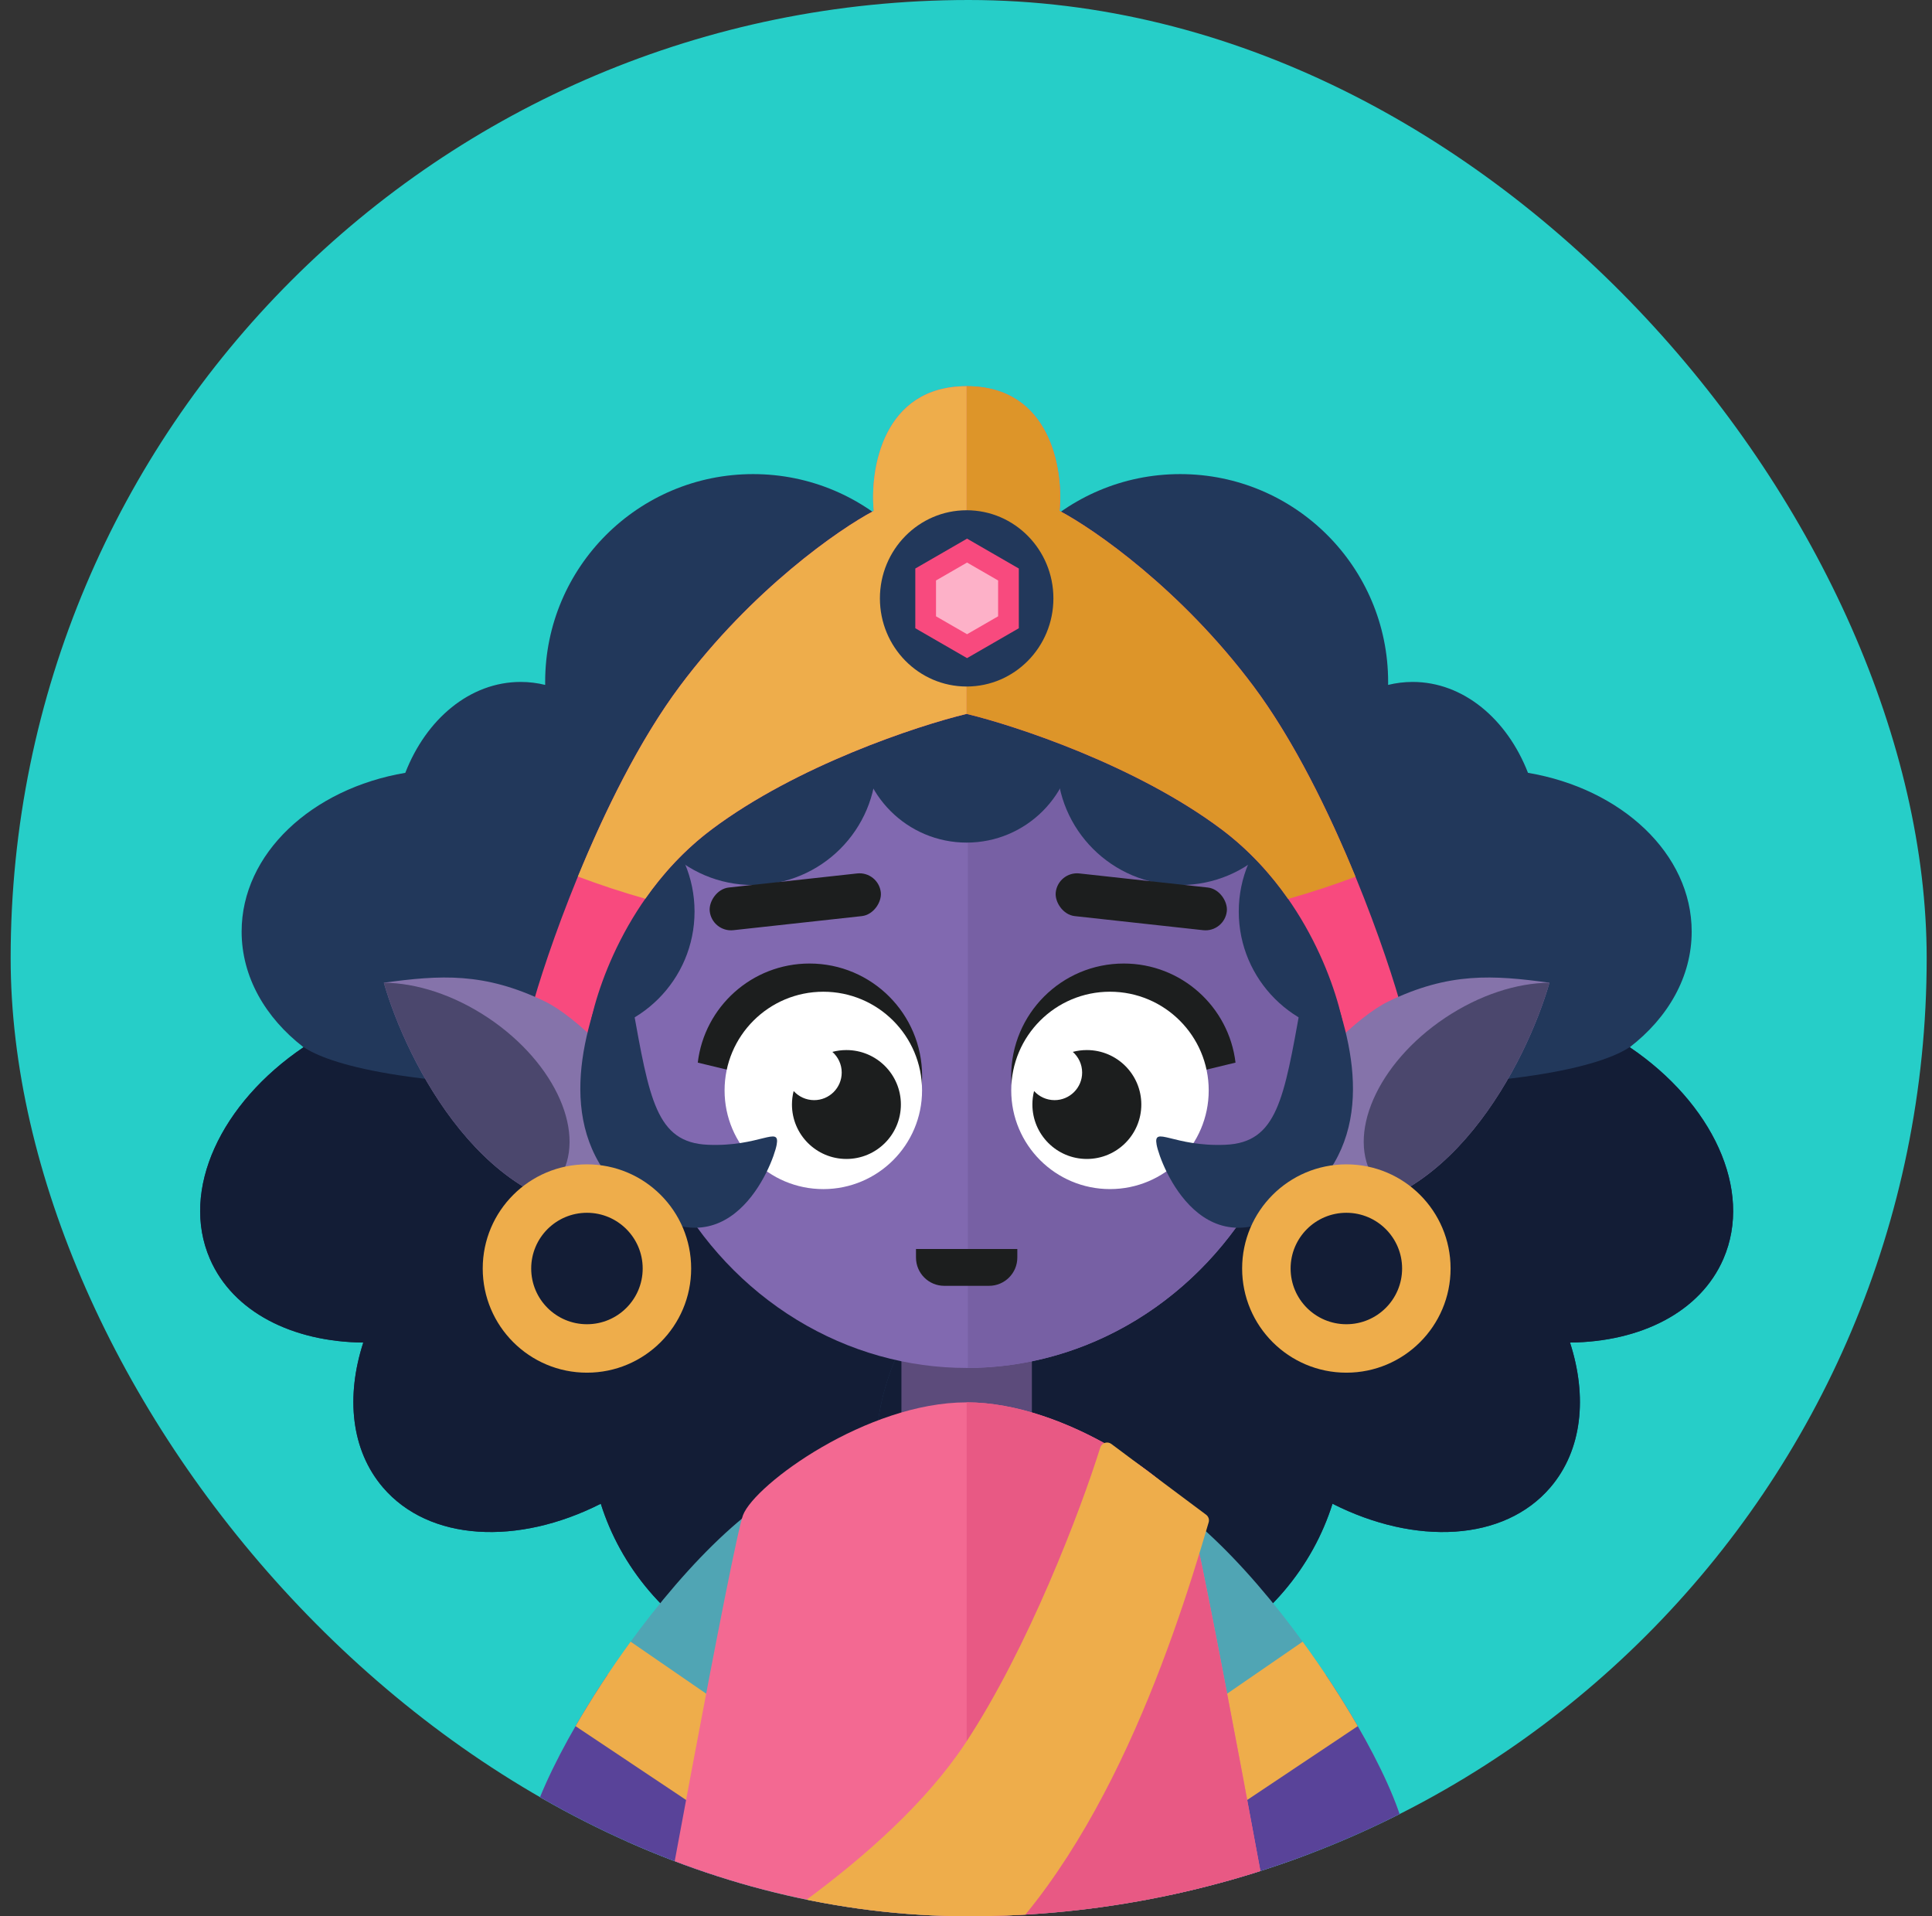
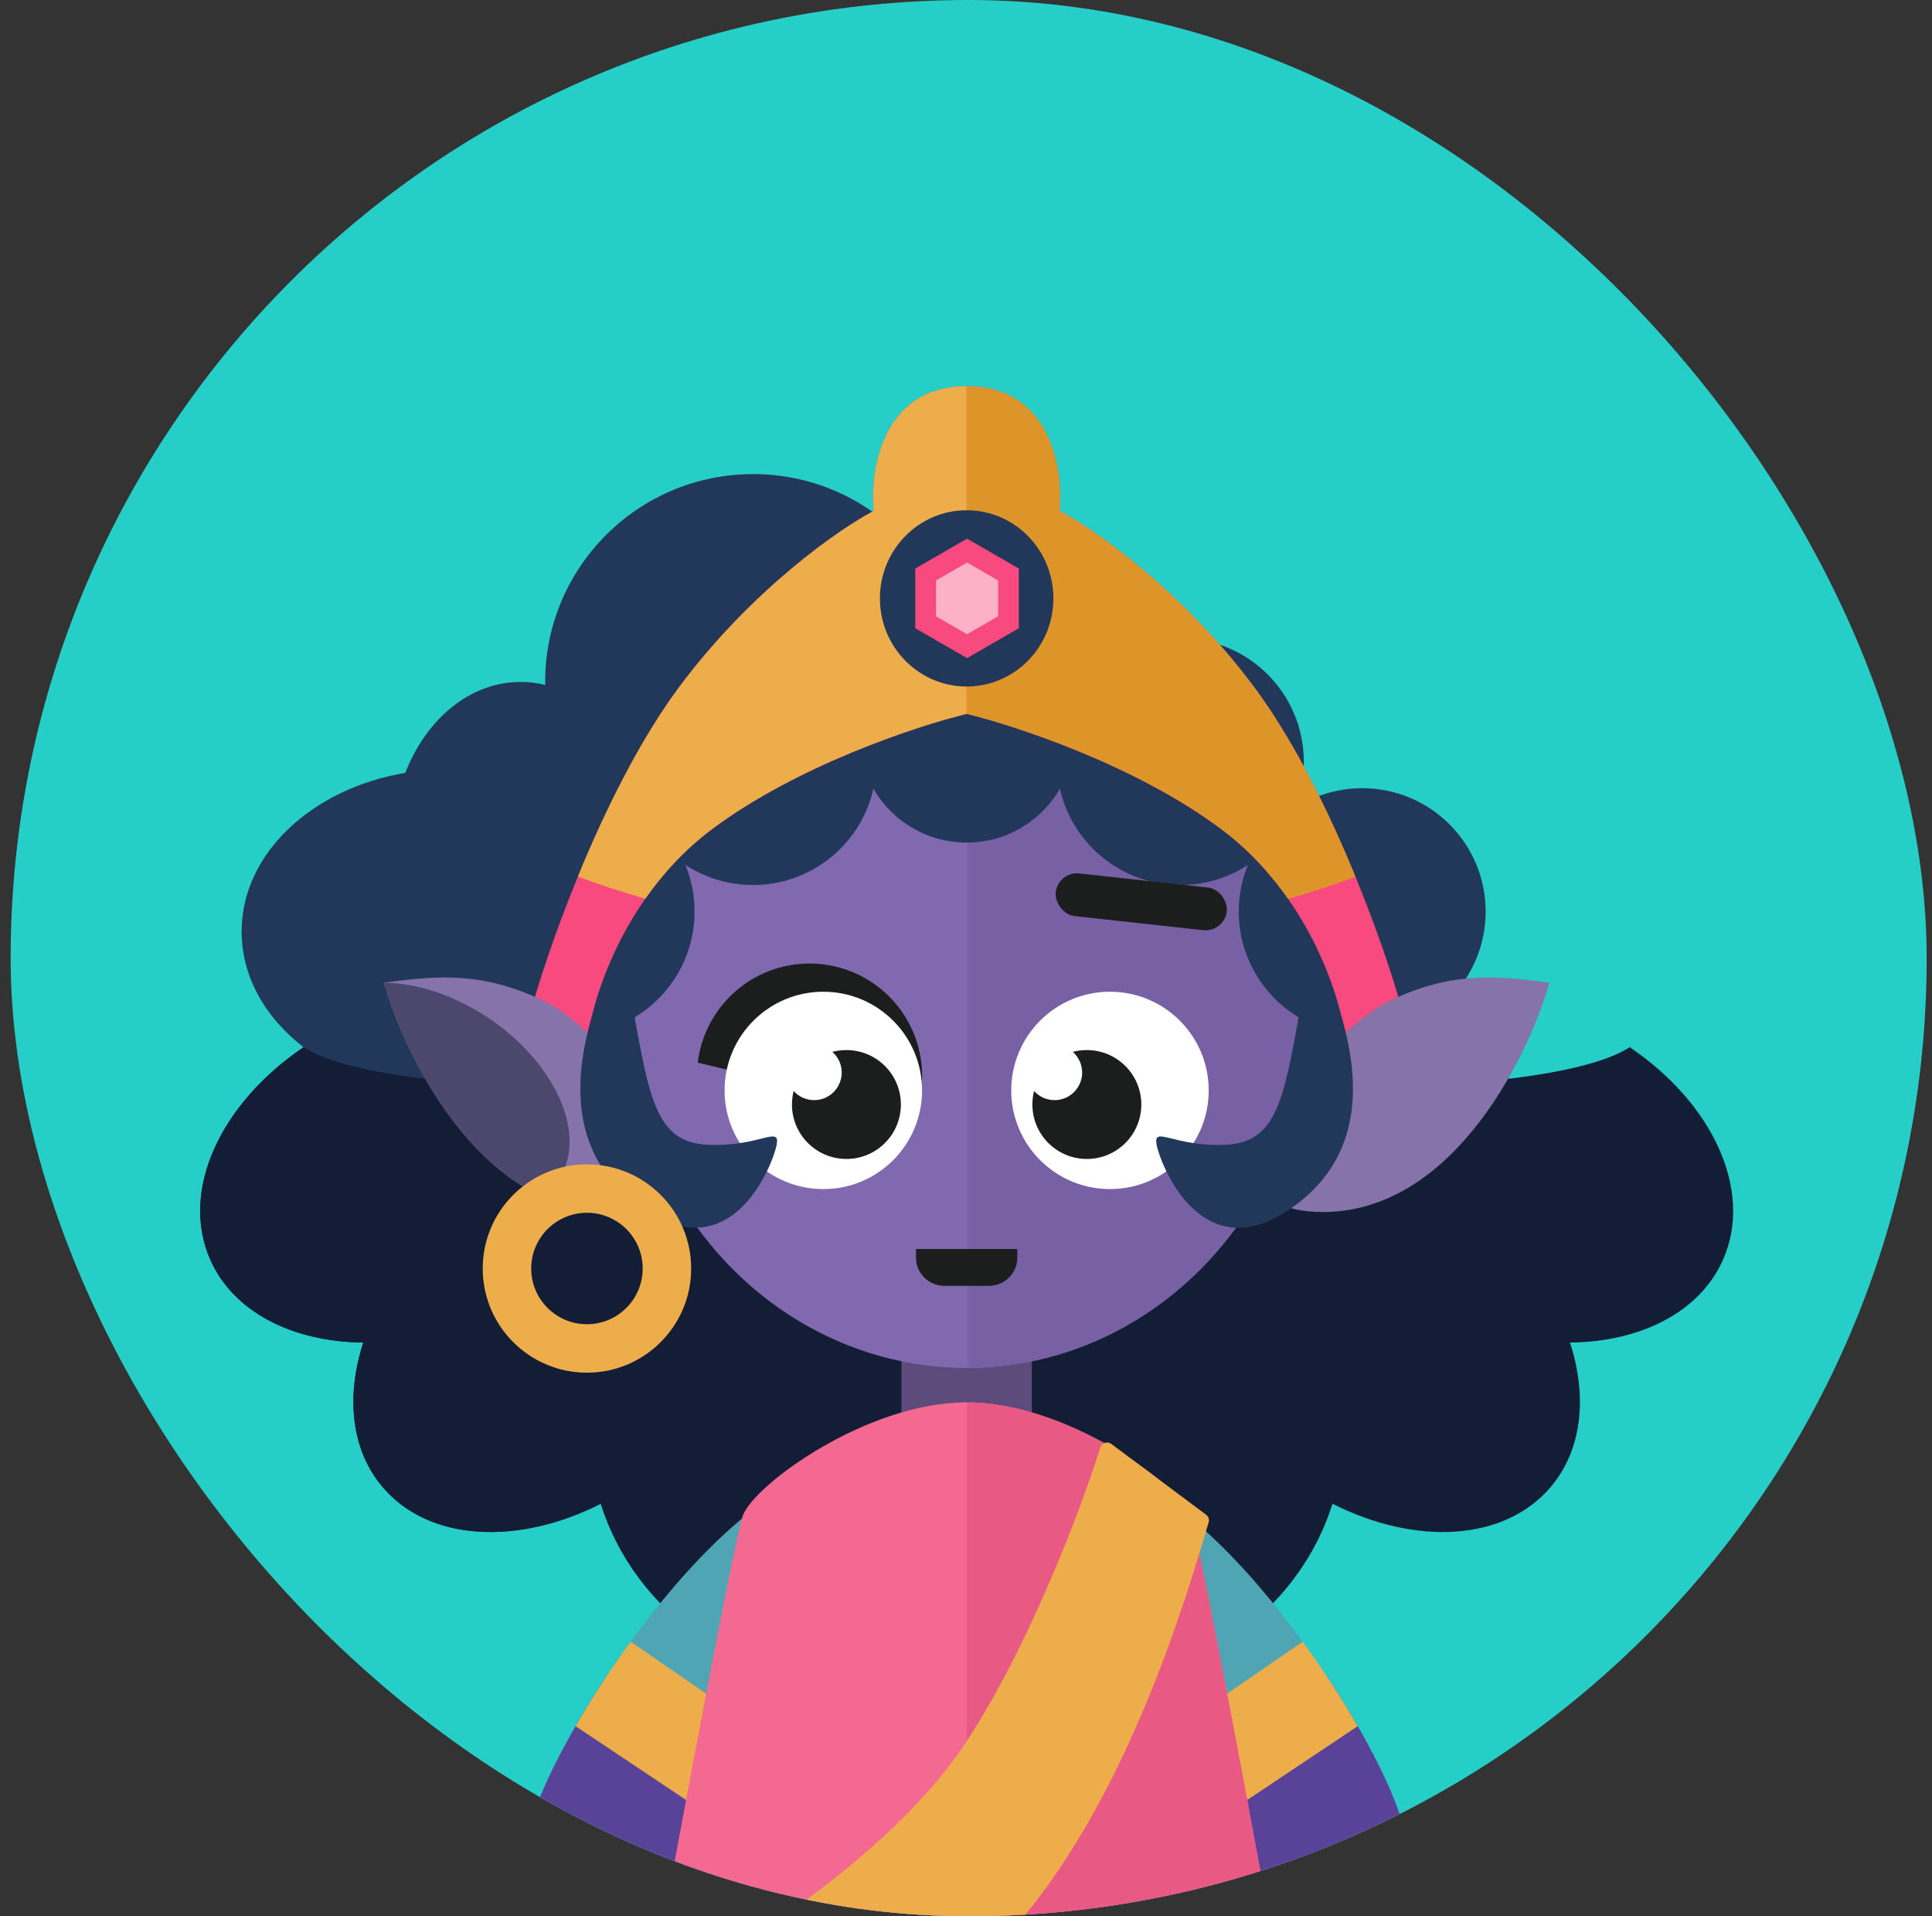
<svg xmlns="http://www.w3.org/2000/svg" width="121" height="120" viewBox="0 0 121 120" fill="none">
  <rect x="0" y="0" width="121" height="120" fill="#333333" stroke="none" />
  <g clip-path="url(#clip0_633_9338)">
    <rect x="0.667" width="120" height="120" rx="60" fill="#26CEC8" />
    <path d="M80.916 112.917L72.281 115.856L82.886 146.159C83.29 147.313 84.556 147.93 85.714 147.536L90.157 146.023C91.315 145.629 91.925 144.375 91.522 143.22L80.916 112.917Z" fill="#8169B1" />
    <path d="M40.165 112.917L48.8 115.856L38.195 146.159C37.791 147.313 36.525 147.93 35.368 147.536L30.924 146.023C29.767 145.629 29.156 144.375 29.56 143.22L40.165 112.917Z" fill="#8169B1" />
    <path d="M47.166 29.689C54.358 29.689 60.189 35.516 60.189 42.704C60.189 49.892 54.358 55.719 47.166 55.719C44.775 55.719 42.535 55.075 40.61 53.952C40.579 54.316 40.534 54.675 40.474 55.028C40.93 56.065 41.179 57.178 41.179 58.337C41.179 60.944 39.923 63.32 37.859 65.12C38.531 65.789 39.072 66.567 39.453 67.448C40.046 68.814 40.194 70.291 39.958 71.783C42.303 71.968 44.368 72.879 45.792 74.549C46.212 75.041 46.558 75.578 46.832 76.15C52.227 74.57 58.438 76.309 62.486 81.054C67.892 87.391 67.391 96.689 61.367 101.822C55.343 106.955 46.077 105.979 40.671 99.642C39.251 97.978 38.239 96.11 37.627 94.167C32.441 96.794 26.881 96.541 23.977 93.138C21.983 90.8 21.655 87.46 22.752 84.074C18.327 84.029 14.592 82.17 13.146 78.833C11.272 74.507 13.842 69.073 19.011 65.579C16.617 63.734 15.133 61.171 15.133 58.337C15.133 53.462 19.523 49.388 25.384 48.396C26.694 45.025 29.437 42.704 32.609 42.704C33.134 42.704 33.647 42.768 34.144 42.89C34.143 42.828 34.143 42.766 34.143 42.704C34.143 35.516 39.974 29.689 47.166 29.689Z" fill="#22385B" />
    <path d="M18.886 65.48C20.167 66.439 24.592 68.095 37.713 68.095H39.699C40.083 69.276 40.157 70.524 39.958 71.783C42.304 71.968 44.368 72.879 45.792 74.549C46.212 75.041 46.558 75.578 46.833 76.15C52.227 74.57 58.438 76.309 62.486 81.054C67.892 87.391 67.391 96.689 61.367 101.822C55.343 106.954 46.077 105.978 40.671 99.642C39.251 97.978 38.239 96.11 37.627 94.167C32.441 96.794 26.881 96.541 23.977 93.138C21.983 90.8 21.655 87.46 22.752 84.074C18.328 84.029 14.592 82.17 13.147 78.833C11.272 74.507 13.842 69.073 19.011 65.579C18.969 65.546 18.927 65.513 18.886 65.48Z" fill="#131D36" />
-     <path d="M73.915 29.689C66.723 29.689 60.892 35.516 60.892 42.704C60.892 49.892 66.723 55.719 73.915 55.719C76.306 55.719 78.546 55.075 80.472 53.952C80.502 54.316 80.548 54.675 80.608 55.028C80.151 56.065 79.903 57.178 79.903 58.337C79.903 60.944 81.158 63.32 83.222 65.12C82.55 65.789 82.01 66.567 81.628 67.448C81.036 68.814 80.887 70.291 81.124 71.783C78.778 71.968 76.713 72.879 75.289 74.549C74.869 75.041 74.523 75.578 74.249 76.15C68.855 74.57 62.643 76.309 58.595 81.054C53.189 87.391 53.691 96.689 59.715 101.822C65.739 106.955 75.005 105.979 80.411 99.642C81.83 97.978 82.842 96.11 83.454 94.167C88.64 96.794 94.201 96.541 97.104 93.138C99.099 90.8 99.427 87.46 98.329 84.074C102.754 84.029 106.489 82.17 107.935 78.833C109.81 74.507 107.239 69.073 102.07 65.579C104.464 63.734 105.949 61.171 105.949 58.337C105.949 53.462 101.558 49.388 95.697 48.396C94.387 45.025 91.644 42.704 88.473 42.704C87.948 42.704 87.434 42.768 86.937 42.89C86.938 42.828 86.938 42.766 86.938 42.704C86.938 35.516 81.108 29.689 73.915 29.689Z" fill="#22385B" />
    <path d="M102.196 65.48C100.914 66.439 96.49 68.095 83.368 68.095H81.383C80.999 69.276 80.924 70.524 81.124 71.783C78.778 71.968 76.713 72.879 75.289 74.549C74.869 75.041 74.523 75.578 74.249 76.15C68.854 74.57 62.643 76.309 58.595 81.054C53.189 87.391 53.69 96.689 59.715 101.822C65.739 106.954 75.005 105.978 80.411 99.642C81.83 97.978 82.842 96.11 83.454 94.167C88.64 96.794 94.2 96.541 97.104 93.138C99.098 90.8 99.426 87.46 98.329 84.074C102.754 84.029 106.489 82.17 107.935 78.833C109.809 74.507 107.239 69.073 102.07 65.579C102.112 65.546 102.154 65.513 102.196 65.48Z" fill="#131D36" />
    <rect x="56.456" y="84.978" width="8.17" height="4.441" fill="#5C4B7B" />
    <ellipse cx="60.541" cy="63.149" rx="21.282" ry="22.515" fill="#8169B0" />
    <path d="M60.615 40.635C72.335 40.677 81.822 50.74 81.822 63.149C81.822 75.557 72.335 85.621 60.615 85.663V40.635Z" fill="#7760A4" />
    <ellipse cx="47.157" cy="47.696" rx="7.731" ry="7.726" fill="#22385B" />
    <ellipse cx="7.731" cy="7.726" rx="7.731" ry="7.726" transform="matrix(-1 0 0 1 81.656 39.97)" fill="#22385B" />
    <ellipse cx="35.768" cy="57.084" rx="7.731" ry="7.726" fill="#22385B" />
    <ellipse cx="7.731" cy="7.726" rx="7.731" ry="7.726" transform="matrix(-1 0 0 1 93.045 49.358)" fill="#22385B" />
    <ellipse cx="60.541" cy="46.035" rx="6.734" ry="6.73" fill="#22385B" />
    <path d="M42.584 42.961C38.062 49.009 34.604 58.607 33.44 62.651L36.848 64.811C37.209 62.18 39.259 55.921 44.58 51.933C49.9 47.945 57.437 45.453 60.541 44.705V24.184C55.287 24.184 54.472 29.391 54.722 31.994C52.56 33.129 47.107 36.912 42.584 42.961Z" fill="#F84A7E" />
    <path d="M78.497 42.961C83.019 49.009 86.478 58.607 87.642 62.651L84.233 64.811C83.873 62.18 81.822 55.921 76.502 51.933C71.182 47.945 63.644 45.453 60.541 44.705V24.184C65.795 24.184 66.609 29.391 66.36 31.994C68.521 33.129 73.975 36.912 78.497 42.961Z" fill="#F84A7E" />
    <path d="M38.781 75.883C30.419 76.337 25.469 66.51 24.039 61.54C27.57 61.057 30.318 60.872 34.133 62.715C37.947 64.558 47.142 75.428 38.781 75.883Z" fill="#8573AA" />
    <path d="M24.053 61.539C26.072 61.558 28.411 62.294 30.575 63.74C34.845 66.594 36.821 71.129 34.987 73.87C34.705 74.292 34.349 74.646 33.933 74.934C28.483 72.396 25.167 65.459 24.039 61.541C24.044 61.54 24.049 61.54 24.053 61.539Z" fill="#4B476D" />
    <path d="M82.301 75.883C90.662 76.337 95.613 66.51 97.043 61.54C93.511 61.057 90.764 60.872 86.949 62.715C83.134 64.558 73.94 75.428 82.301 75.883Z" fill="#8573AA" />
-     <path d="M97.028 61.539C95.009 61.558 92.671 62.294 90.507 63.74C86.236 66.594 84.26 71.129 86.094 73.87C86.376 74.292 86.733 74.646 87.148 74.934C92.599 72.396 95.915 65.459 97.042 61.541C97.037 61.54 97.033 61.54 97.028 61.539Z" fill="#4B476D" />
    <path d="M57.368 78.215H63.714V78.75C63.714 79.728 62.921 80.521 61.943 80.521H59.139C58.161 80.521 57.368 79.728 57.368 78.75V78.215Z" fill="#1C1E1E" />
    <rect width="10.78" height="2.688" rx="1.344" transform="matrix(0.994 0.109 -0.108 0.994 66.265 54.55)" fill="#1C1E1E" />
-     <rect width="10.78" height="2.688" rx="1.344" transform="matrix(-0.994 0.109 0.108 0.994 55.02 54.55)" fill="#1C1E1E" />
    <path d="M52.099 74.29C55.323 73.641 57.751 70.796 57.751 67.383C57.751 63.492 54.595 60.338 50.701 60.338C47.092 60.338 44.117 63.048 43.701 66.543L47.572 67.478L52.099 74.29Z" fill="#1C1E1E" />
    <ellipse cx="51.564" cy="68.284" rx="6.184" ry="6.18" fill="white" />
    <path d="M53.011 65.757C54.895 65.757 56.422 67.283 56.422 69.166C56.422 71.049 54.895 72.576 53.011 72.576C51.127 72.576 49.6 71.049 49.6 69.166C49.6 68.875 49.637 68.592 49.706 68.322C50.022 68.672 50.479 68.892 50.988 68.893C51.943 68.893 52.716 68.12 52.716 67.166C52.716 66.65 52.49 66.188 52.131 65.871C52.412 65.796 52.707 65.757 53.011 65.757Z" fill="#1C1E1E" />
-     <path d="M68.982 74.29C65.758 73.642 63.33 70.796 63.33 67.383C63.33 63.492 66.486 60.338 70.38 60.338C73.989 60.338 76.964 63.048 77.38 66.543L73.509 67.478L68.982 74.29Z" fill="#1C1E1E" />
    <ellipse cx="6.184" cy="6.18" rx="6.184" ry="6.18" transform="matrix(-1 0 0 1 75.701 62.103)" fill="white" />
    <path d="M68.069 65.757C69.953 65.757 71.48 67.283 71.48 69.166C71.48 71.049 69.953 72.576 68.069 72.576C66.185 72.576 64.658 71.049 64.658 69.166C64.658 68.875 64.694 68.592 64.763 68.322C65.079 68.672 65.537 68.892 66.046 68.893C67 68.893 67.774 68.12 67.774 67.166C67.773 66.65 67.547 66.188 67.189 65.871C67.469 65.796 67.764 65.757 68.069 65.757Z" fill="#1C1E1E" />
    <path d="M44.336 71.688C41.083 71.551 40.671 68.804 39.617 62.989L38.008 60.993C36.267 65.251 34.78 71.331 39.617 75.214C45.664 80.067 48.413 72.924 48.642 71.688C48.871 70.452 47.589 71.826 44.336 71.688Z" fill="#22385B" />
    <path d="M76.746 71.688C79.998 71.551 80.41 68.804 81.464 62.989L83.073 60.993C84.814 65.251 86.302 71.331 81.464 75.214C75.417 80.067 72.668 72.924 72.439 71.688C72.21 70.452 73.493 71.826 76.746 71.688Z" fill="#22385B" />
    <path fill-rule="evenodd" clip-rule="evenodd" d="M36.76 72.914C40.365 72.914 43.287 75.834 43.287 79.436C43.287 83.039 40.365 85.96 36.76 85.96C33.155 85.96 30.233 83.039 30.233 79.436C30.233 75.834 33.155 72.914 36.76 72.914ZM36.76 75.947C34.832 75.947 33.269 77.51 33.269 79.436C33.269 81.364 34.832 82.926 36.76 82.926C38.688 82.926 40.251 81.364 40.251 79.436C40.251 77.51 38.688 75.947 36.76 75.947Z" fill="#EEAD4B" />
-     <path fill-rule="evenodd" clip-rule="evenodd" d="M84.322 72.914C87.926 72.914 90.849 75.834 90.849 79.436C90.849 83.039 87.926 85.96 84.322 85.96C80.717 85.96 77.794 83.039 77.794 79.436C77.794 75.834 80.717 72.914 84.322 72.914ZM84.322 75.947C82.393 75.947 80.83 77.51 80.83 79.436C80.83 81.364 82.393 82.926 84.322 82.926C86.25 82.926 87.813 81.364 87.813 79.436C87.813 77.51 86.25 75.947 84.322 75.947Z" fill="#EEAD4B" />
    <path d="M87.767 116.84C90.161 114.881 79.786 97.414 71.806 93.169L77.392 124.349C80.441 122.254 85.852 118.408 87.767 116.84Z" fill="#50A5B4" />
    <path d="M74.91 110.492L77.392 124.349C80.441 122.254 85.852 118.408 87.767 116.84C89.04 115.798 86.702 110.369 83.032 104.876L74.91 110.492Z" fill="#594399" />
    <path d="M74.416 107.739L75.608 114.389L85.035 108.095C84.046 106.379 82.871 104.567 81.585 102.805L74.416 107.739Z" fill="#EEAD4B" />
    <path d="M33.314 116.84C30.92 114.881 41.295 97.414 49.276 93.169L43.689 124.349C40.64 122.254 35.23 118.408 33.314 116.84Z" fill="#50A5B4" />
    <path d="M46.172 110.492L43.689 124.349C40.64 122.254 35.23 118.408 33.314 116.84C32.041 115.798 34.38 110.369 38.049 104.876L46.172 110.492Z" fill="#594399" />
    <path d="M46.665 107.739L45.473 114.389L36.046 108.095C37.035 106.379 38.211 104.567 39.496 102.805L46.665 107.739Z" fill="#EEAD4B" />
    <path d="M60.541 87.818C66.784 87.818 73.785 92.935 74.544 94.871C75.151 96.42 80.009 122.683 82.362 136.102H38.719C41.073 122.683 45.931 96.42 46.538 94.871C47.296 92.935 54.298 87.818 60.541 87.818Z" fill="#F36992" />
    <path d="M60.541 44.705C57.437 45.453 49.9 47.945 44.58 51.933C42.871 53.214 41.5 54.729 40.414 56.282C38.942 55.862 37.532 55.397 36.193 54.891C37.843 50.869 40.046 46.355 42.584 42.961C47.107 36.912 52.56 33.13 54.721 31.994C54.472 29.391 55.287 24.184 60.541 24.184V44.705Z" fill="#EEAD4B" />
    <path d="M60.541 24.184C65.794 24.184 66.609 29.391 66.36 31.994C68.521 33.13 73.975 36.912 78.497 42.961C81.038 46.359 83.243 50.879 84.894 54.904C83.555 55.409 82.146 55.873 80.674 56.292C79.587 54.735 78.214 53.216 76.502 51.933C71.181 47.945 63.644 45.453 60.541 44.705V24.184Z" fill="#DD9529" />
    <ellipse cx="60.541" cy="37.472" rx="5.433" ry="5.519" fill="#22385B" />
    <path d="M60.566 33.731L63.808 35.602V39.342L60.566 41.213L57.325 39.342V35.602L60.566 33.731Z" fill="#F84A7E" />
    <path d="M60.566 35.228L62.511 36.35V38.594L60.566 39.716L58.622 38.594V36.35L60.566 35.228Z" fill="#FDB1C8" />
    <path d="M60.541 87.818C66.784 87.818 73.785 92.935 74.544 94.871C75.151 96.42 80.009 122.683 82.362 136.102H60.541L60.541 87.818Z" fill="#E85984" />
    <path d="M75.538 94.855L69.604 90.423C69.356 90.238 69.001 90.353 68.909 90.648C67.679 94.588 64.383 103.239 60.453 109.174C55.554 116.572 45.055 122.834 40.675 125.164L38.67 136.102C42.699 134.481 52.541 129.865 59.68 124.37C68.582 117.519 73.306 103.538 75.699 95.329C75.751 95.152 75.685 94.966 75.538 94.855Z" fill="#EEAD4B" />
  </g>
  <defs>
    <clipPath id="clip0_633_9338">
      <rect x="0.667" width="120" height="120" rx="60" fill="white" />
    </clipPath>
  </defs>
</svg>